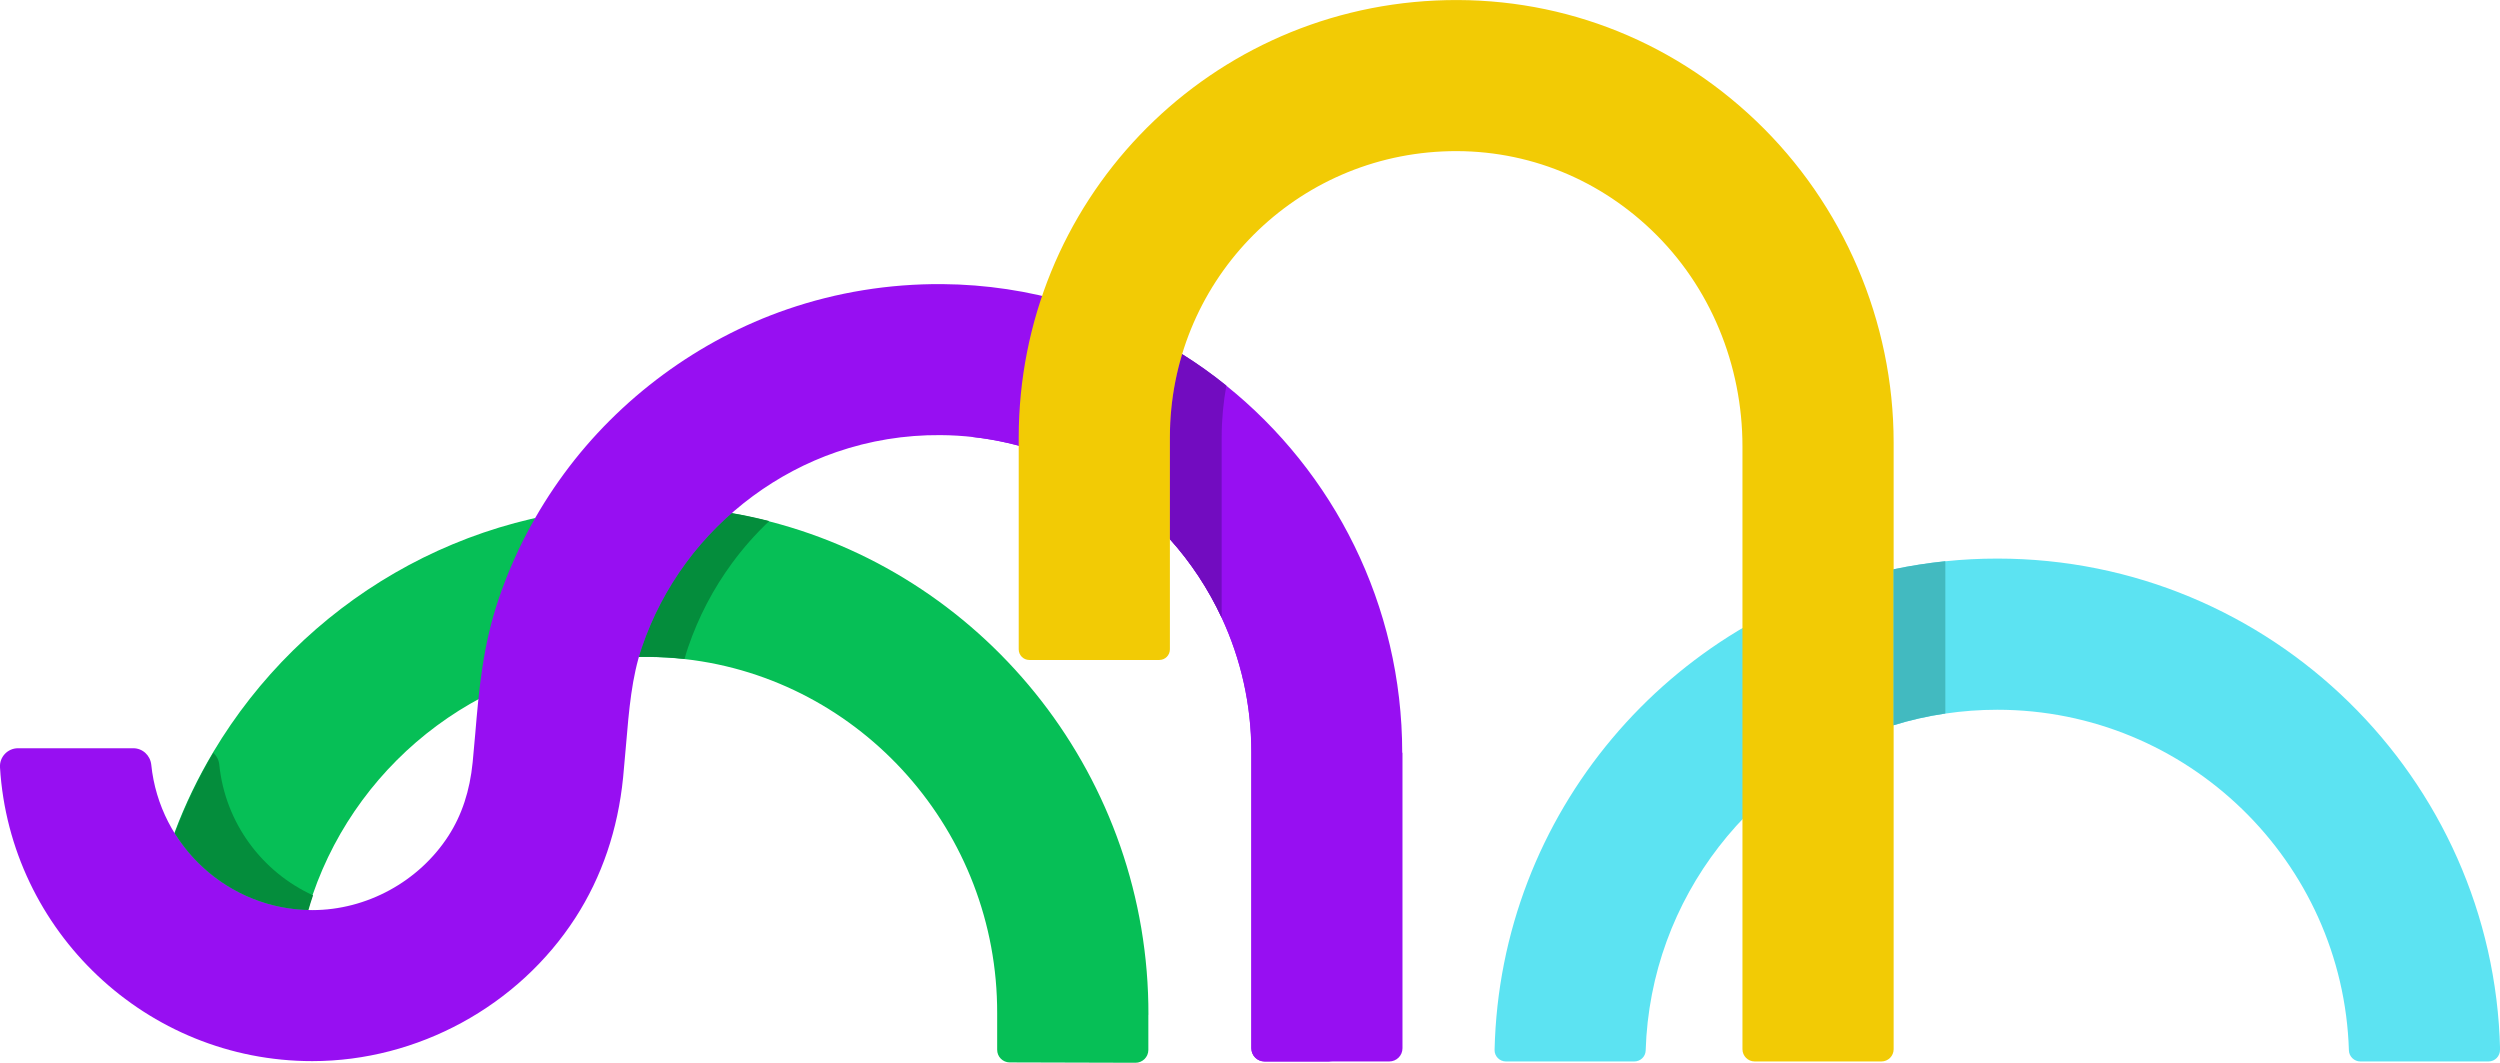
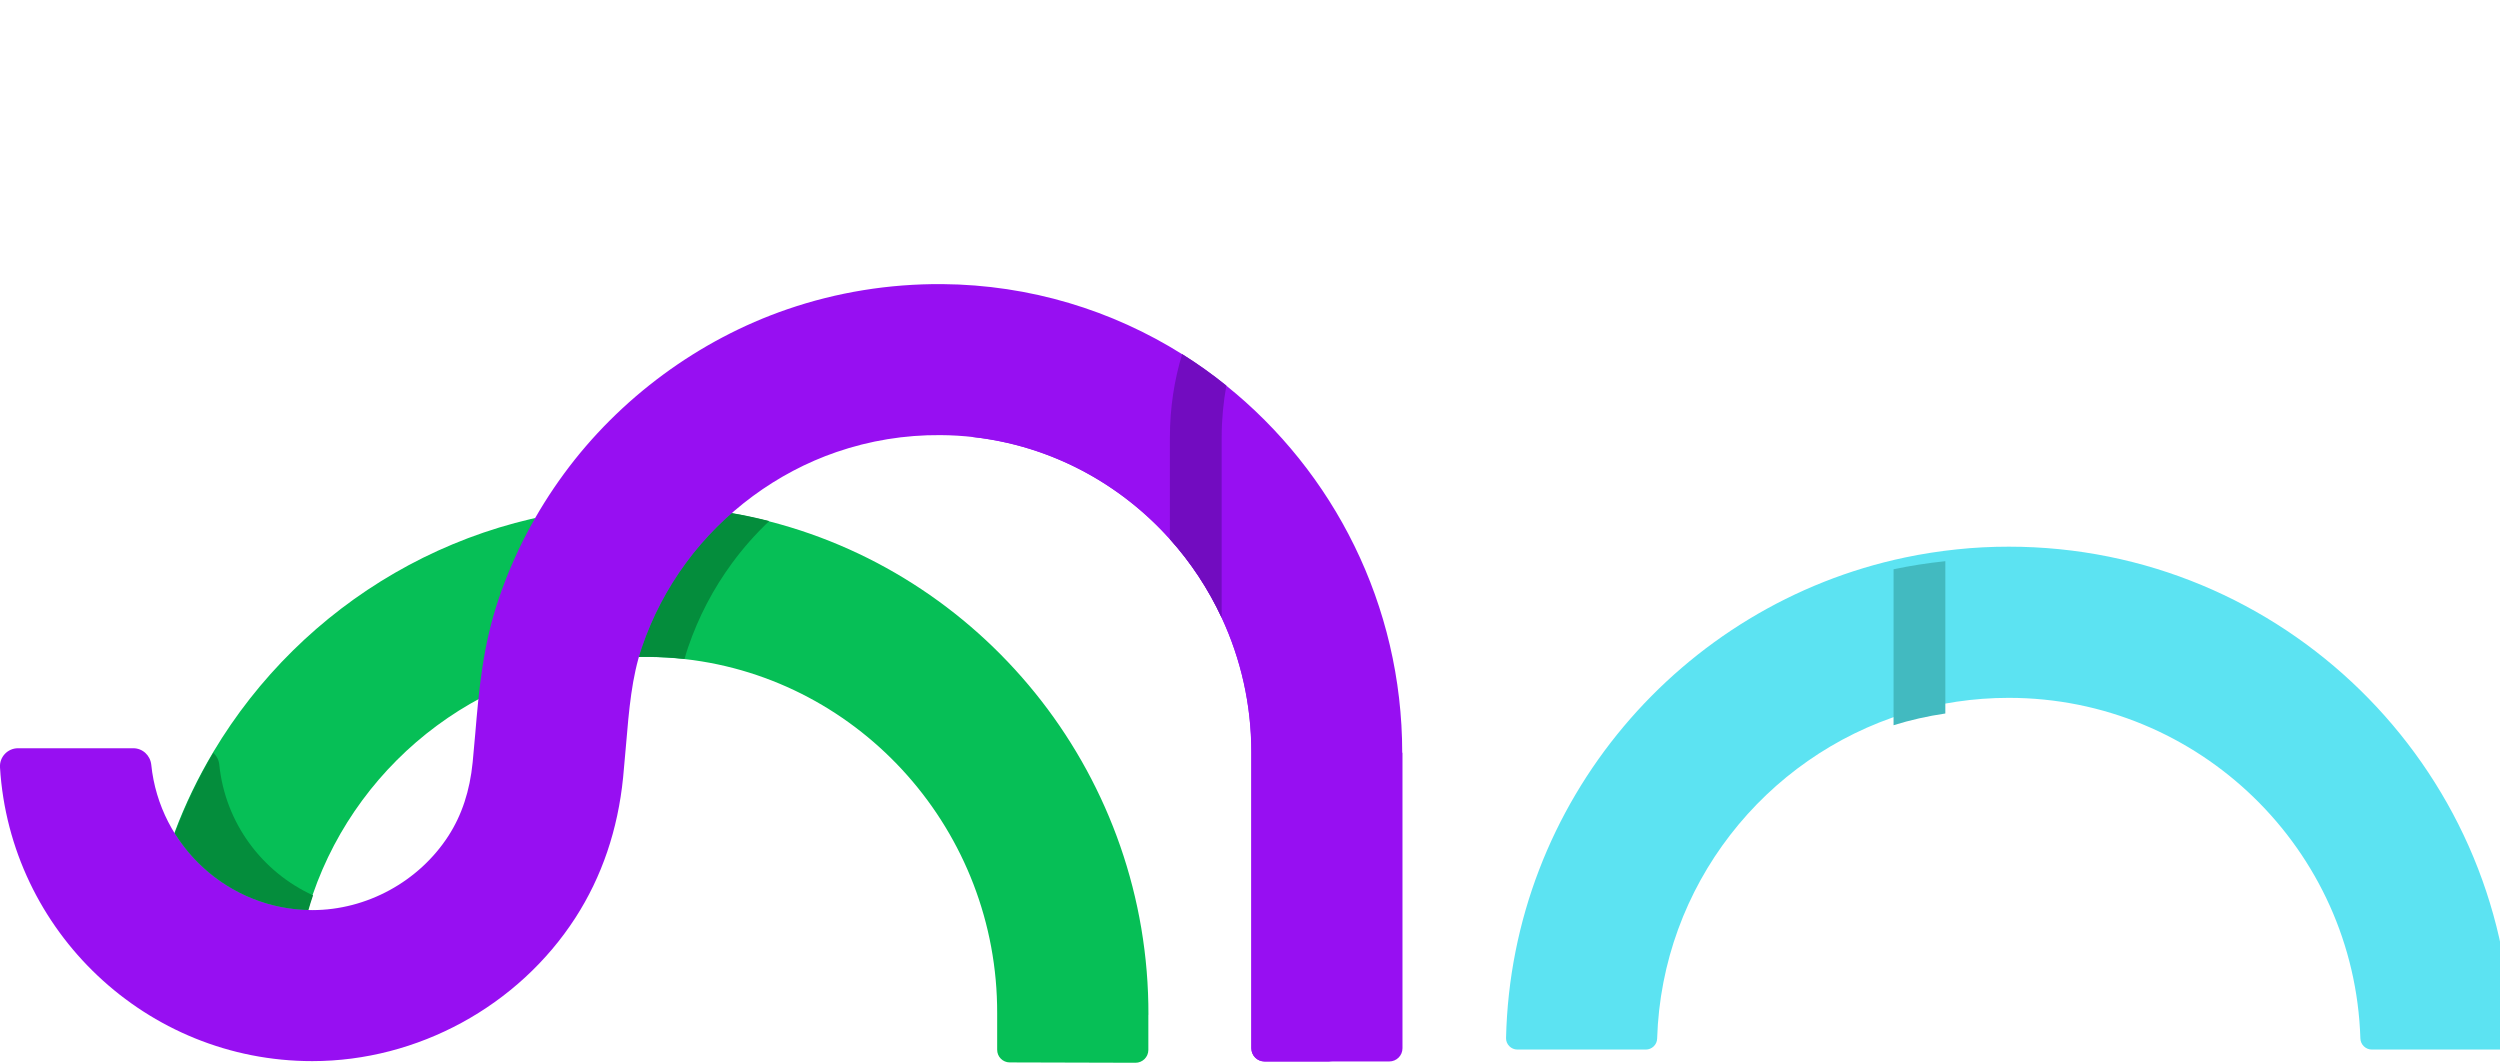
<svg xmlns="http://www.w3.org/2000/svg" id="Layer_1" viewBox="0 0 287.74 122.32">
  <defs>
    <style>.cls-1{fill:#720cc0;}.cls-2{fill:#f2cb05;}.cls-3{fill:#970ff2;}.cls-4{fill:#5ce3f2;}.cls-5{fill:#048d3c;}.cls-6{fill:#960ff1;}.cls-7{fill:#42bac0;}.cls-8{fill:#06bf56;}</style>
  </defs>
  <path class="cls-8" d="M132.17,116.81v4.05c-.01.81-.67,1.46-1.48,1.46l-14.47-.04c-.81,0-1.46-.66-1.45-1.47v-4.16c.07-20.92-15.6-38.49-35.93-40.79-1.38-.15-2.78-.24-4.2-.25-.36,0-.71,0-1.06,0-17.41.31-32.18,11.66-37.58,27.34-.19.56-.37,1.12-.54,1.69-1.06,3.6-1.64,7.41-1.65,11.35l-17.39-.05c.02-7.1,1.32-13.89,3.69-20.17,1.21-3.23,2.71-6.32,4.46-9.25,10.16-17.02,28.81-28.42,50.05-28.3,3.3.02,6.54.32,9.69.87,1.45.26,2.89.57,4.31.94,25.15,6.48,43.63,29.62,43.56,56.78Z" />
  <path class="cls-5" d="M88.52,59.99c-1.56,1.47-2.99,3.09-4.26,4.82-2.18,2.97-3.88,6.23-5.06,9.69-.15.44-.29.89-.41,1.34-1.38-.15-2.78-.23-4.2-.24-.36,0-.71,0-1.06,0,.1-.38.22-.74.34-1.11,1.18-3.47,2.88-6.73,5.06-9.69,1.54-2.1,3.32-4.03,5.28-5.75,1.45.25,2.89.56,4.31.92Z" />
  <path class="cls-6" d="M153.36,122.17h-7.82c-.84,0-1.52-.68-1.52-1.52v-34.08c0-5.51-1.22-10.75-3.41-15.47-1.54-3.31-3.55-6.36-5.96-9.04-5.76-6.43-13.76-10.79-22.78-11.77,1.38-.15,2.78-.22,4.18-.21,10.5.07,19.9,4.7,26.42,11.98,2.41,2.68,4.42,5.73,5.96,9.04,2.19,4.71,3.41,9.96,3.41,15.47v34.08c0,.84.68,1.52,1.52,1.52Z" />
  <path class="cls-5" d="M36.03,103.05c-.19.56-.37,1.12-.53,1.69-6.49-.16-12.17-3.66-15.38-8.83,1.21-3.23,2.69-6.33,4.43-9.26.38.34.64.82.69,1.37.68,6.69,4.92,12.35,10.79,15.03Z" />
  <path class="cls-3" d="M161.42,86.63v34.02c0,.84-.68,1.52-1.52,1.52h-14.35c-.84,0-1.52-.68-1.52-1.52v-34.08c0-5.51-1.22-10.75-3.41-15.47-1.54-3.31-3.55-6.36-5.96-9.04-6.53-7.28-15.92-11.91-26.42-11.98-4.11-.03-8.13.63-11.97,1.95-6.86,2.36-13.01,6.9-17.33,12.78-2.18,2.97-3.88,6.23-5.06,9.69-1.17,3.43-1.48,7.12-1.84,11.39-.1,1.16-.2,2.36-.32,3.58-.6,6.02-2.45,11.45-5.49,16.16-6.57,10.18-18.17,16.5-30.28,16.5C16.84,122.14,1.15,107.17,0,88.33c-.08-1.2.88-2.21,2.07-2.21h13.27c1.08,0,1.96.83,2.07,1.9.96,9.38,8.9,16.73,18.53,16.73,6.26,0,12.27-3.28,15.67-8.54,1.55-2.41,2.46-5.17,2.79-8.46.11-1.11.2-2.21.3-3.31.42-4.96.85-10.08,2.7-15.52,1.75-5.15,4.28-9.99,7.51-14.39,6.39-8.71,15.52-15.43,25.69-18.93,5.73-1.97,11.73-2.94,17.84-2.9,10.14.08,19.59,3.03,27.61,8.06,1.77,1.11,3.46,2.31,5.08,3.62,12.36,9.92,20.26,25.23,20.26,42.26Z" />
  <path class="cls-1" d="M141.15,44.37c-.35,1.94-.54,3.93-.54,5.97v20.76c-1.54-3.31-3.55-6.36-5.96-9.04v-11.72c0-3.33.49-6.55,1.41-9.59,1.77,1.11,3.46,2.31,5.08,3.62Z" />
-   <path class="cls-4" d="M287.74,120.8c.02.75-.57,1.37-1.32,1.37h-14.75c-.71,0-1.3-.57-1.32-1.27-.67-21.74-18.57-39.21-40.47-39.21-2.03,0-4.02.15-5.98.44-2.04.3-4.03.75-5.96,1.35-16.13,4.99-27.99,19.81-28.53,37.43-.02.7-.6,1.26-1.31,1.26h-14.77c-.73,0-1.33-.6-1.31-1.33.62-27.24,20.14-49.89,45.93-55.31,1.95-.41,3.94-.72,5.96-.93,1.96-.21,3.96-.31,5.98-.31,31.46,0,57.13,25.22,57.86,56.51Z" />
-   <path class="cls-2" d="M216.54,122.17h-14.58c-.78,0-1.41-.63-1.41-1.41V51.38c0-9.35-3.68-18.41-10.44-24.87-6.56-6.28-15.12-9.5-24.08-9.08-17.6.82-31.38,15.28-31.38,32.91v24.4c0,.67-.54,1.22-1.22,1.22h-14.96c-.67,0-1.22-.54-1.22-1.22v-24.4C117.27,23.4,138.34,1.31,165.23.06c13.75-.64,26.85,4.28,36.88,13.85,10.07,9.61,15.84,23.1,15.84,37.02v69.83c0,.78-.63,1.41-1.41,1.41Z" />
+   <path class="cls-4" d="M287.74,120.8h-14.75c-.71,0-1.3-.57-1.32-1.27-.67-21.74-18.57-39.21-40.47-39.21-2.03,0-4.02.15-5.98.44-2.04.3-4.03.75-5.96,1.35-16.13,4.99-27.99,19.81-28.53,37.43-.02.7-.6,1.26-1.31,1.26h-14.77c-.73,0-1.33-.6-1.31-1.33.62-27.24,20.14-49.89,45.93-55.31,1.95-.41,3.94-.72,5.96-.93,1.96-.21,3.96-.31,5.98-.31,31.46,0,57.13,25.22,57.86,56.51Z" />
  <path class="cls-7" d="M223.9,64.6v17.52c-2.04.3-4.03.75-5.96,1.35v-17.95c1.95-.41,3.94-.72,5.96-.93Z" />
</svg>